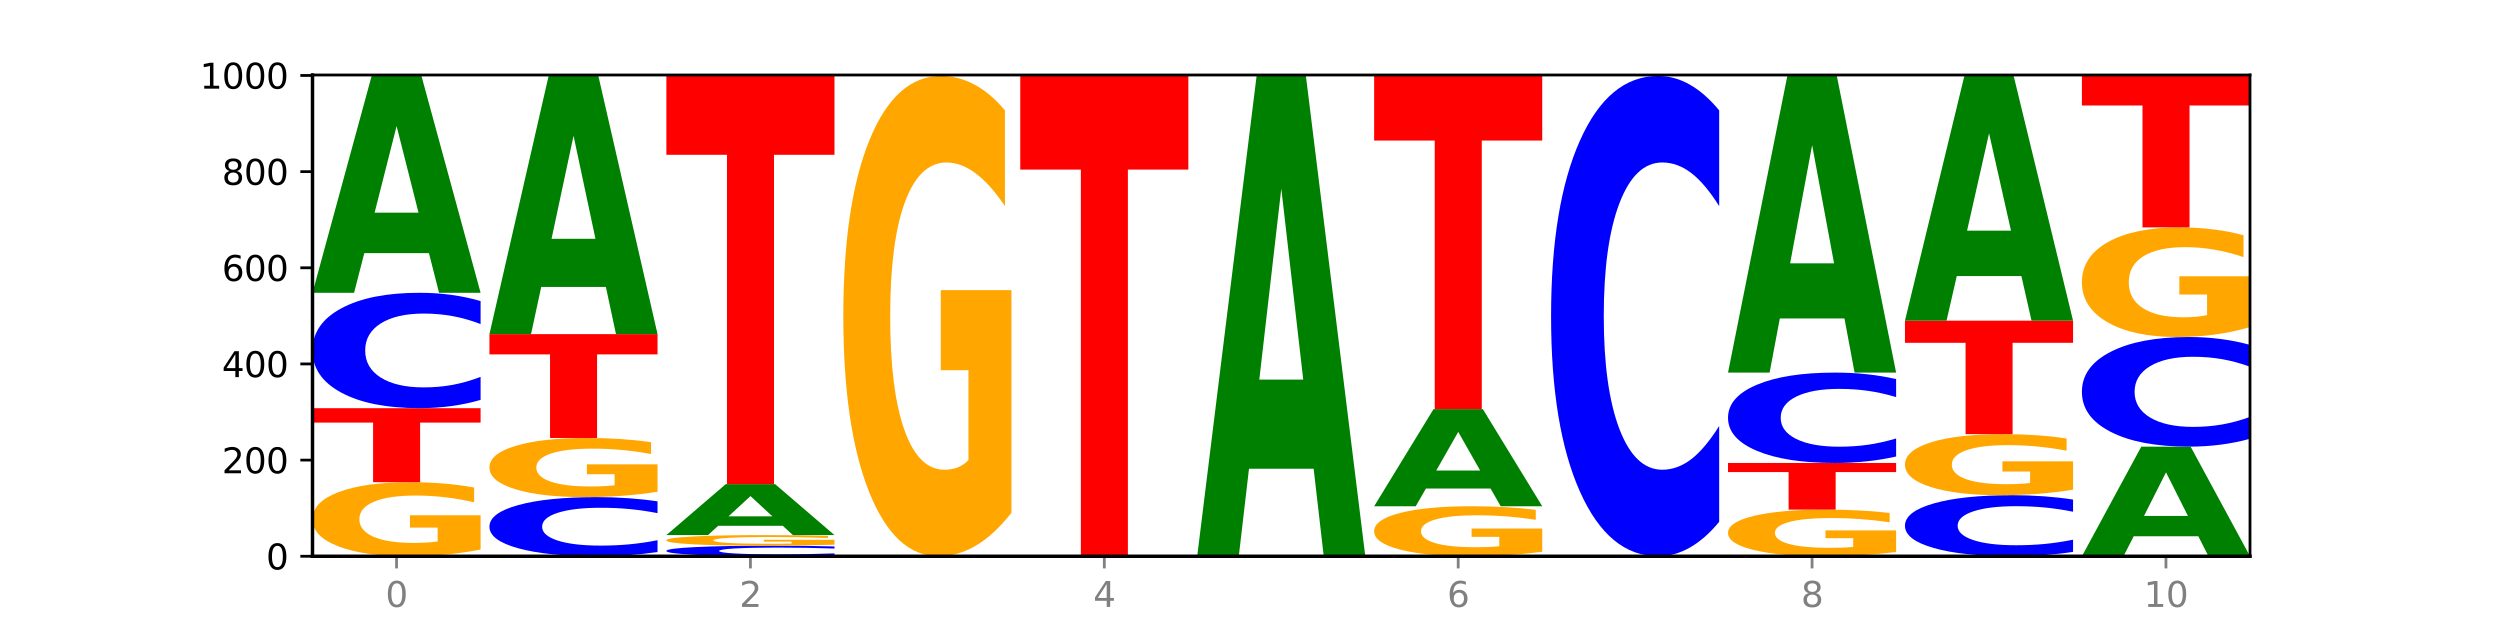
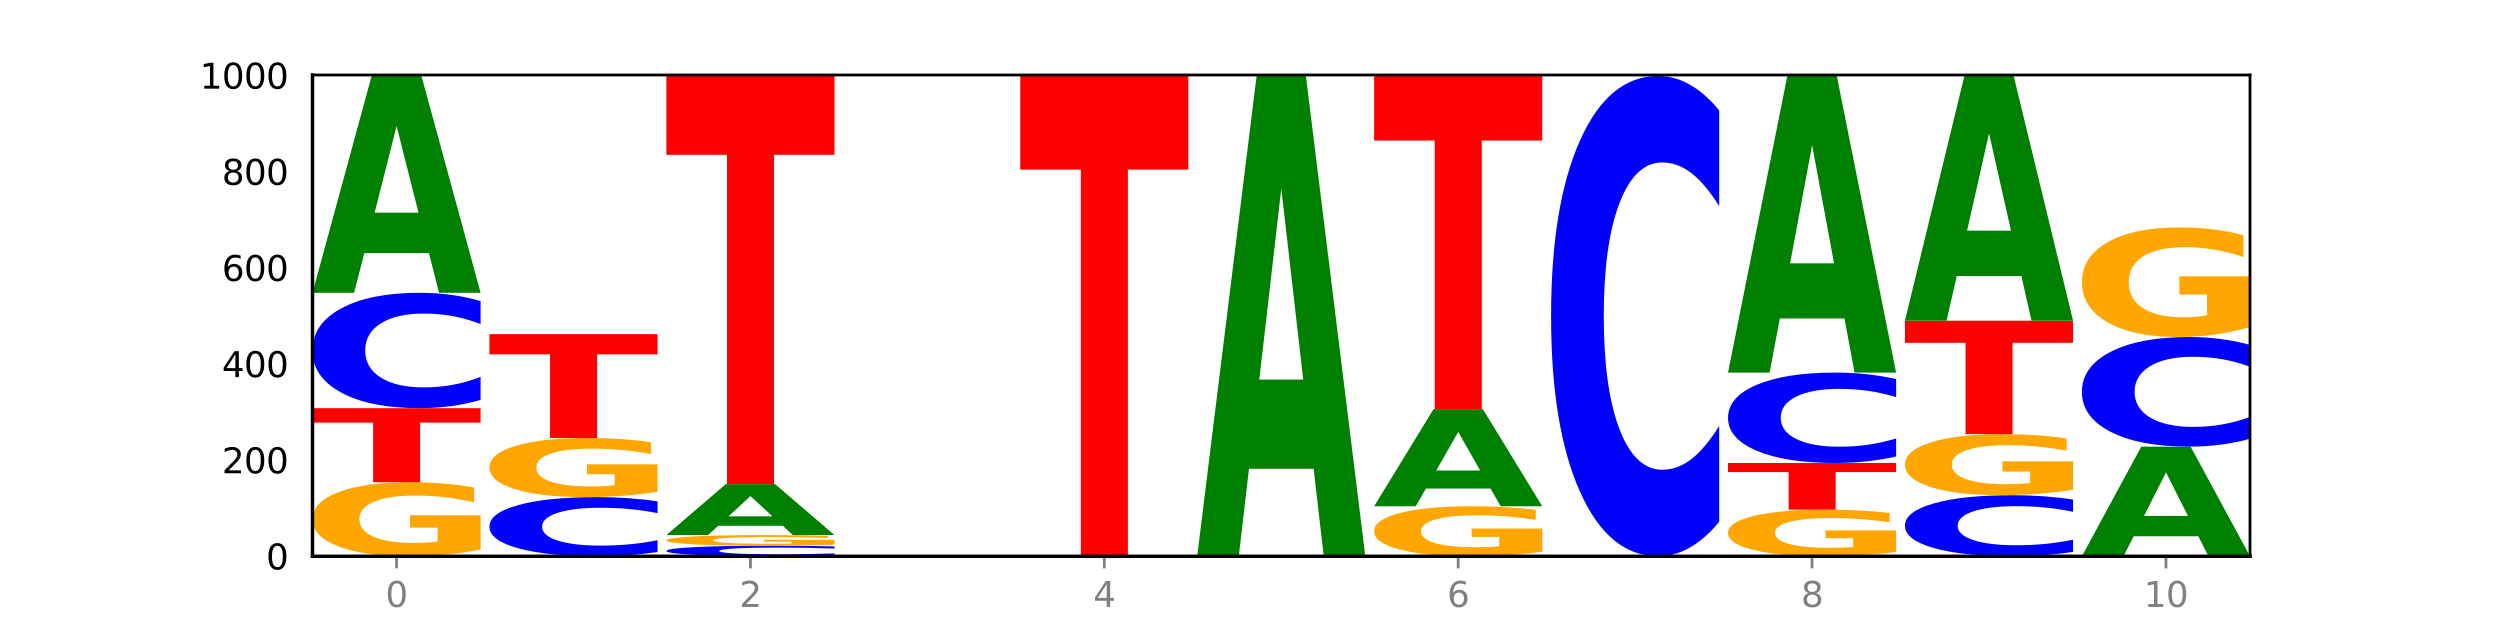
<svg xmlns="http://www.w3.org/2000/svg" xmlns:xlink="http://www.w3.org/1999/xlink" width="720pt" height="180pt" viewBox="0 0 720 180" version="1.1">
  <defs>
    <style type="text/css">*{stroke-linejoin: round; stroke-linecap: butt}</style>
  </defs>
  <g id="figure_1">
    <g id="patch_1">
      <path d="M 0 180  L 720 180  L 720 0  L 0 0  z " style="fill: #ffffff" />
    </g>
    <g id="axes_1">
      <g id="patch_2">
        <path d="M 90 160.2  L 648 160.2  L 648 21.6  L 90 21.6  z " style="fill: #ffffff" />
      </g>
      <g id="line2d_1">
-         <path d="M 90 160.2  L 648 160.2  " clip-path="url(#p1d1580683b)" style="fill: none; stroke: #000000; stroke-width: 0.5; stroke-linecap: square" />
-       </g>
+         </g>
      <g id="patch_3">
        <path d="M 138.411 158.271  Q 133.529 159.235 128.277 159.72  Q 123.026 160.2 117.428 160.2  Q 104.777 160.2 97.389 157.328  Q 90 154.456 90 149.545  Q 90 144.577 97.519 141.727  Q 105.048 138.877 118.144 138.877  Q 123.189 138.877 127.811 139.265  Q 132.444 139.648 136.545 140.405  L 136.545 144.656  Q 132.313 143.682 128.126 143.202  Q 123.938 142.718 119.728 142.718  Q 111.938 142.718 107.717 144.488  Q 103.497 146.255 103.497 149.545  Q 103.497 152.805 107.566 154.584  Q 111.634 156.359 119.12 156.359  Q 121.16 156.359 122.907 156.258  Q 124.654 156.152 126.042 155.932  L 126.042 151.941  L 118.068 151.941  L 118.068 148.387  L 138.411 148.387  L 138.411 158.271  z " clip-path="url(#p1d1580683b)" style="fill: #ffa600" />
      </g>
      <g id="patch_4">
        <path d="M 90 117.554  L 138.411 117.554  L 138.411 121.712  L 120.994 121.712  L 120.994 138.877  L 107.45 138.877  L 107.45 121.712  L 90 121.712  L 90 117.554  z " clip-path="url(#p1d1580683b)" style="fill: #ff0000" />
      </g>
      <g id="patch_5">
        <path d="M 138.411 115.172  Q 134.361 116.353 129.983 116.95  Q 125.604 117.554 120.835 117.554  Q 106.613 117.554 98.306 113.078  Q 90 108.603 90 100.949  Q 90 93.267 98.306 88.799  Q 106.613 84.323 120.835 84.323  Q 125.604 84.323 129.983 84.927  Q 134.361 85.524 138.411 86.705  L 138.411 93.329  Q 134.325 91.764 130.361 91.037  Q 126.397 90.309 122.018 90.309  Q 114.163 90.309 109.662 93.144  Q 105.173 95.972 105.173 100.949  Q 105.173 105.905 109.662 108.74  Q 114.163 111.568 122.018 111.568  Q 126.397 111.568 130.361 110.84  Q 134.325 110.106 138.411 108.541  L 138.411 115.172  z " clip-path="url(#p1d1580683b)" style="fill: #0000ff" />
      </g>
      <g id="patch_6">
        <path d="M 123.534 72.897  L 104.916 72.897  L 101.977 84.323  L 90 84.323  L 107.104 21.6  L 121.307 21.6  L 138.411 84.323  L 126.444 84.323  L 123.534 72.897  z M 107.886 61.256  L 120.535 61.256  L 114.22 36.306  L 107.886 61.256  z " clip-path="url(#p1d1580683b)" style="fill: #008000" />
      </g>
      <g id="patch_7">
        <path d="M 189.37 158.979  Q 185.32 159.584 180.942 159.89  Q 176.563 160.2 171.794 160.2  Q 157.572 160.2 149.265 157.906  Q 140.959 155.612 140.959 151.69  Q 140.959 147.753 149.265 145.463  Q 157.572 143.169 171.794 143.169  Q 176.563 143.169 180.942 143.479  Q 185.32 143.785 189.37 144.39  L 189.37 147.785  Q 185.284 146.983 181.32 146.61  Q 177.356 146.237 172.977 146.237  Q 165.122 146.237 160.621 147.69  Q 156.132 149.139 156.132 151.69  Q 156.132 154.23 160.621 155.683  Q 165.122 157.132 172.977 157.132  Q 177.356 157.132 181.32 156.759  Q 185.284 156.383 189.37 155.581  L 189.37 158.979  z " clip-path="url(#p1d1580683b)" style="fill: #0000ff" />
      </g>
      <g id="patch_8">
        <path d="M 189.37 141.628  Q 184.488 142.399 179.236 142.786  Q 173.985 143.169 168.387 143.169  Q 155.736 143.169 148.347 140.875  Q 140.959 138.582 140.959 134.659  Q 140.959 130.691 148.478 128.415  Q 156.007 126.138 169.103 126.138  Q 174.148 126.138 178.77 126.448  Q 183.403 126.754 187.504 127.359  L 187.504 130.754  Q 183.272 129.977 179.084 129.593  Q 174.896 129.206 170.687 129.206  Q 162.897 129.206 158.676 130.62  Q 154.456 132.031 154.456 134.659  Q 154.456 137.262 158.524 138.684  Q 162.593 140.102 170.079 140.102  Q 172.119 140.102 173.866 140.021  Q 175.613 139.936 177.001 139.76  L 177.001 136.573  L 169.027 136.573  L 169.027 133.734  L 189.37 133.734  L 189.37 141.628  z " clip-path="url(#p1d1580683b)" style="fill: #ffa600" />
      </g>
      <g id="patch_9">
        <path d="M 140.959 96.231  L 189.37 96.231  L 189.37 102.064  L 171.953 102.064  L 171.953 126.138  L 158.409 126.138  L 158.409 102.064  L 140.959 102.064  L 140.959 96.231  z " clip-path="url(#p1d1580683b)" style="fill: #ff0000" />
      </g>
      <g id="patch_10">
-         <path d="M 174.493 82.635  L 155.875 82.635  L 152.935 96.231  L 140.959 96.231  L 158.063 21.6  L 172.266 21.6  L 189.37 96.231  L 177.403 96.231  L 174.493 82.635  z M 158.845 68.784  L 171.494 68.784  L 165.179 39.098  L 158.845 68.784  z " clip-path="url(#p1d1580683b)" style="fill: #008000" />
-       </g>
+         </g>
      <g id="patch_11">
        <path d="M 240.329 159.982  Q 236.279 160.09 231.9 160.145  Q 227.522 160.2 222.753 160.2  Q 208.53 160.2 200.224 159.79  Q 191.918 159.379 191.918 158.678  Q 191.918 157.974 200.224 157.564  Q 208.53 157.154 222.753 157.154  Q 227.522 157.154 231.9 157.209  Q 236.279 157.264 240.329 157.372  L 240.329 157.979  Q 236.243 157.836 232.279 157.769  Q 228.314 157.703 223.936 157.703  Q 216.081 157.703 211.58 157.962  Q 207.091 158.222 207.091 158.678  Q 207.091 159.132 211.58 159.392  Q 216.081 159.651 223.936 159.651  Q 228.314 159.651 232.279 159.585  Q 236.243 159.517 240.329 159.374  L 240.329 159.982  z " clip-path="url(#p1d1580683b)" style="fill: #0000ff" />
      </g>
      <g id="patch_12">
        <path d="M 240.329 156.878  Q 235.446 157.016 230.195 157.085  Q 224.944 157.154 219.346 157.154  Q 206.695 157.154 199.306 156.744  Q 191.918 156.333 191.918 155.632  Q 191.918 154.922 199.437 154.515  Q 206.966 154.108 220.062 154.108  Q 225.107 154.108 229.729 154.163  Q 234.361 154.218 238.463 154.326  L 238.463 154.933  Q 234.231 154.794 230.043 154.726  Q 225.855 154.656 221.646 154.656  Q 213.856 154.656 209.635 154.909  Q 205.415 155.162 205.415 155.632  Q 205.415 156.097 209.483 156.352  Q 213.552 156.605 221.038 156.605  Q 223.078 156.605 224.825 156.591  Q 226.571 156.576 227.96 156.544  L 227.96 155.974  L 219.986 155.974  L 219.986 155.466  L 240.329 155.466  L 240.329 156.878  z " clip-path="url(#p1d1580683b)" style="fill: #ffa600" />
      </g>
      <g id="patch_13">
        <path d="M 225.452 151.434  L 206.834 151.434  L 203.894 154.108  L 191.918 154.108  L 209.021 139.431  L 223.225 139.431  L 240.329 154.108  L 228.362 154.108  L 225.452 151.434  z M 209.803 148.71  L 222.453 148.71  L 216.138 142.872  L 209.803 148.71  z " clip-path="url(#p1d1580683b)" style="fill: #008000" />
      </g>
      <g id="patch_14">
        <path d="M 191.918 21.6  L 240.329 21.6  L 240.329 44.58  L 222.912 44.58  L 222.912 139.431  L 209.368 139.431  L 209.368 44.58  L 191.918 44.58  L 191.918 21.6  z " clip-path="url(#p1d1580683b)" style="fill: #ff0000" />
      </g>
      <g id="patch_15">
-         <path d="M 291.288 147.685  Q 286.405 153.942 281.154 157.086  Q 275.903 160.2 270.305 160.2  Q 257.654 160.2 250.265 141.57  Q 242.877 122.94 242.877 91.081  Q 242.877 58.851 250.395 40.364  Q 257.925 21.877 271.021 21.877  Q 276.066 21.877 280.688 24.391  Q 285.32 26.877 289.422 31.792  L 289.422 59.365  Q 285.19 53.05 281.002 49.936  Q 276.814 46.793 272.605 46.793  Q 264.815 46.793 260.594 58.279  Q 256.374 69.737 256.374 91.081  Q 256.374 112.226 260.442 123.769  Q 264.511 135.284 271.997 135.284  Q 274.037 135.284 275.784 134.627  Q 277.53 133.941 278.919 132.513  L 278.919 106.625  L 270.945 106.625  L 270.945 83.567  L 291.288 83.567  L 291.288 147.685  z " clip-path="url(#p1d1580683b)" style="fill: #ffa600" />
-       </g>
+         </g>
      <g id="patch_16">
        <path d="M 293.836 21.877  L 342.247 21.877  L 342.247 48.854  L 324.83 48.854  L 324.83 160.2  L 311.286 160.2  L 311.286 48.854  L 293.836 48.854  L 293.836 21.877  z " clip-path="url(#p1d1580683b)" style="fill: #ff0000" />
      </g>
      <g id="patch_17">
        <path d="M 378.329 135.002  L 359.711 135.002  L 356.771 160.2  L 344.795 160.2  L 361.898 21.877  L 376.102 21.877  L 393.205 160.2  L 381.239 160.2  L 378.329 135.002  z M 362.68 109.329  L 375.33 109.329  L 369.015 54.308  L 362.68 109.329  z " clip-path="url(#p1d1580683b)" style="fill: #008000" />
      </g>
      <g id="patch_18">
        <path d="M 444.164 158.897  Q 439.282 159.549 434.031 159.876  Q 428.78 160.2 423.181 160.2  Q 410.531 160.2 403.142 158.261  Q 395.753 156.321 395.753 153.004  Q 395.753 149.649 403.272 147.725  Q 410.802 145.8 423.897 145.8  Q 428.942 145.8 433.564 146.062  Q 438.197 146.321 442.298 146.832  L 442.298 149.703  Q 438.067 149.045 433.879 148.721  Q 429.691 148.394 425.481 148.394  Q 417.691 148.394 413.471 149.59  Q 409.25 150.782 409.25 153.004  Q 409.25 155.206 413.319 156.407  Q 417.388 157.606 424.874 157.606  Q 426.914 157.606 428.66 157.538  Q 430.407 157.466 431.796 157.318  L 431.796 154.623  L 423.821 154.623  L 423.821 152.222  L 444.164 152.222  L 444.164 158.897  z " clip-path="url(#p1d1580683b)" style="fill: #ffa600" />
      </g>
      <g id="patch_19">
        <path d="M 429.288 140.705  L 410.67 140.705  L 407.73 145.8  L 395.753 145.8  L 412.857 117.831  L 427.061 117.831  L 444.164 145.8  L 432.198 145.8  L 429.288 140.705  z M 413.639 135.514  L 426.289 135.514  L 419.974 124.388  L 413.639 135.514  z " clip-path="url(#p1d1580683b)" style="fill: #008000" />
      </g>
      <g id="patch_20">
        <path d="M 395.753 21.738  L 444.164 21.738  L 444.164 40.479  L 426.748 40.479  L 426.748 117.831  L 413.204 117.831  L 413.204 40.479  L 395.753 40.479  L 395.753 21.738  z " clip-path="url(#p1d1580683b)" style="fill: #ff0000" />
      </g>
      <g id="patch_21">
        <path d="M 495.123 150.285  Q 491.074 155.2 486.695 157.686  Q 482.316 160.2 477.547 160.2  Q 463.325 160.2 455.019 141.57  Q 446.712 122.94 446.712 91.081  Q 446.712 59.108 455.019 40.507  Q 463.325 21.877 477.547 21.877  Q 482.316 21.877 486.695 24.391  Q 491.074 26.877 495.123 31.792  L 495.123 59.365  Q 491.037 52.85 487.073 49.822  Q 483.109 46.793 478.73 46.793  Q 470.875 46.793 466.374 58.594  Q 461.886 70.366 461.886 91.081  Q 461.886 111.711 466.374 123.512  Q 470.875 135.284 478.73 135.284  Q 483.109 135.284 487.073 132.255  Q 491.037 129.198 495.123 122.683  L 495.123 150.285  z " clip-path="url(#p1d1580683b)" style="fill: #0000ff" />
      </g>
      <g id="patch_22">
        <path d="M 546.082 158.985  Q 541.2 159.592 535.949 159.898  Q 530.697 160.2 525.099 160.2  Q 512.448 160.2 505.06 158.391  Q 497.671 156.582 497.671 153.489  Q 497.671 150.359 505.19 148.564  Q 512.72 146.769 525.815 146.769  Q 530.86 146.769 535.482 147.013  Q 540.115 147.255 544.216 147.732  L 544.216 150.409  Q 539.985 149.796 535.797 149.494  Q 531.609 149.188 527.399 149.188  Q 519.609 149.188 515.389 150.304  Q 511.168 151.416 511.168 153.489  Q 511.168 155.542 515.237 156.663  Q 519.305 157.781 526.792 157.781  Q 528.831 157.781 530.578 157.717  Q 532.325 157.65 533.714 157.512  L 533.714 154.998  L 525.739 154.998  L 525.739 152.759  L 546.082 152.759  L 546.082 158.985  z " clip-path="url(#p1d1580683b)" style="fill: #ffa600" />
      </g>
      <g id="patch_23">
        <path d="M 497.671 133.338  L 546.082 133.338  L 546.082 135.958  L 528.666 135.958  L 528.666 146.769  L 515.122 146.769  L 515.122 135.958  L 497.671 135.958  L 497.671 133.338  z " clip-path="url(#p1d1580683b)" style="fill: #ff0000" />
      </g>
      <g id="patch_24">
        <path d="M 546.082 131.473  Q 542.033 132.397 537.654 132.865  Q 533.275 133.338 528.506 133.338  Q 514.284 133.338 505.978 129.833  Q 497.671 126.327 497.671 120.331  Q 497.671 114.314 505.978 110.814  Q 514.284 107.308 528.506 107.308  Q 533.275 107.308 537.654 107.781  Q 542.033 108.249 546.082 109.174  L 546.082 114.363  Q 541.996 113.137 538.032 112.567  Q 534.068 111.997 529.689 111.997  Q 521.834 111.997 517.333 114.217  Q 512.845 116.433 512.845 120.331  Q 512.845 124.213 517.333 126.434  Q 521.834 128.65 529.689 128.65  Q 534.068 128.65 538.032 128.08  Q 541.996 127.504 546.082 126.278  L 546.082 131.473  z " clip-path="url(#p1d1580683b)" style="fill: #0000ff" />
      </g>
      <g id="patch_25">
        <path d="M 531.206 91.72  L 512.587 91.72  L 509.648 107.308  L 497.671 107.308  L 514.775 21.738  L 528.979 21.738  L 546.082 107.308  L 534.116 107.308  L 531.206 91.72  z M 515.557 75.838  L 528.206 75.838  L 521.892 41.801  L 515.557 75.838  z " clip-path="url(#p1d1580683b)" style="fill: #008000" />
      </g>
      <g id="patch_26">
        <path d="M 597.041 158.94  Q 592.992 159.564 588.613 159.88  Q 584.234 160.2 579.465 160.2  Q 565.243 160.2 556.936 157.832  Q 548.63 155.463 548.63 151.413  Q 548.63 147.348 556.936 144.984  Q 565.243 142.615 579.465 142.615  Q 584.234 142.615 588.613 142.935  Q 592.992 143.251 597.041 143.876  L 597.041 147.381  Q 592.955 146.553 588.991 146.168  Q 585.027 145.783 580.648 145.783  Q 572.793 145.783 568.292 147.283  Q 563.804 148.78 563.804 151.413  Q 563.804 154.036 568.292 155.536  Q 572.793 157.033 580.648 157.033  Q 585.027 157.033 588.991 156.647  Q 592.955 156.259 597.041 155.431  L 597.041 158.94  z " clip-path="url(#p1d1580683b)" style="fill: #0000ff" />
      </g>
      <g id="patch_27">
        <path d="M 597.041 141.024  Q 592.159 141.82 586.908 142.219  Q 581.656 142.615 576.058 142.615  Q 563.407 142.615 556.019 140.247  Q 548.63 137.879 548.63 133.829  Q 548.63 129.731 556.149 127.381  Q 563.679 125.031 576.774 125.031  Q 581.819 125.031 586.441 125.35  Q 591.074 125.666 595.175 126.291  L 595.175 129.797  Q 590.944 128.994 586.756 128.598  Q 582.568 128.198 578.358 128.198  Q 570.568 128.198 566.348 129.658  Q 562.127 131.115 562.127 133.829  Q 562.127 136.517 566.196 137.984  Q 570.264 139.448 577.75 139.448  Q 579.79 139.448 581.537 139.364  Q 583.284 139.277 584.673 139.096  L 584.673 135.805  L 576.698 135.805  L 576.698 132.873  L 597.041 132.873  L 597.041 141.024  z " clip-path="url(#p1d1580683b)" style="fill: #ffa600" />
      </g>
      <g id="patch_28">
        <path d="M 548.63 92.354  L 597.041 92.354  L 597.041 98.727  L 579.624 98.727  L 579.624 125.031  L 566.081 125.031  L 566.081 98.727  L 548.63 98.727  L 548.63 92.354  z " clip-path="url(#p1d1580683b)" style="fill: #ff0000" />
      </g>
      <g id="patch_29">
        <path d="M 582.164 79.515  L 563.546 79.515  L 560.607 92.354  L 548.63 92.354  L 565.734 21.877  L 579.937 21.877  L 597.041 92.354  L 585.074 92.354  L 582.164 79.515  z M 566.516 66.435  L 579.165 66.435  L 572.85 38.401  L 566.516 66.435  z " clip-path="url(#p1d1580683b)" style="fill: #008000" />
      </g>
      <g id="patch_30">
        <path d="M 633.123 154.449  L 614.505 154.449  L 611.566 160.2  L 599.589 160.2  L 616.693 128.631  L 630.896 128.631  L 648 160.2  L 636.033 160.2  L 633.123 154.449  z M 617.475 148.59  L 630.124 148.59  L 623.809 136.033  L 617.475 148.59  z " clip-path="url(#p1d1580683b)" style="fill: #008000" />
      </g>
      <g id="patch_31">
        <path d="M 648 126.368  Q 643.951 127.49 639.572 128.057  Q 635.193 128.631 630.424 128.631  Q 616.202 128.631 607.895 124.379  Q 599.589 120.127 599.589 112.856  Q 599.589 105.559 607.895 101.313  Q 616.202 97.062 630.424 97.062  Q 635.193 97.062 639.572 97.635  Q 643.951 98.203 648 99.324  L 648 105.617  Q 643.914 104.131 639.95 103.439  Q 635.986 102.748 631.607 102.748  Q 623.752 102.748 619.251 105.441  Q 614.762 108.128 614.762 112.856  Q 614.762 117.564 619.251 120.258  Q 623.752 122.944 631.607 122.944  Q 635.986 122.944 639.95 122.253  Q 643.914 121.555 648 120.068  L 648 126.368  z " clip-path="url(#p1d1580683b)" style="fill: #0000ff" />
      </g>
      <g id="patch_32">
        <path d="M 648 94.205  Q 643.118 95.633 637.866 96.351  Q 632.615 97.062 627.017 97.062  Q 614.366 97.062 606.978 92.81  Q 599.589 88.558 599.589 81.287  Q 599.589 73.931 607.108 69.712  Q 614.637 65.492 627.733 65.492  Q 632.778 65.492 637.4 66.066  Q 642.033 66.634 646.134 67.755  L 646.134 74.048  Q 641.903 72.607 637.715 71.896  Q 633.527 71.179 629.317 71.179  Q 621.527 71.179 617.306 73.8  Q 613.086 76.415 613.086 81.287  Q 613.086 86.112 617.155 88.747  Q 621.223 91.375 628.709 91.375  Q 630.749 91.375 632.496 91.225  Q 634.243 91.069 635.631 90.742  L 635.631 84.834  L 627.657 84.834  L 627.657 79.572  L 648 79.572  L 648 94.205  z " clip-path="url(#p1d1580683b)" style="fill: #ffa600" />
      </g>
      <g id="patch_33">
-         <path d="M 599.589 21.877  L 648 21.877  L 648 30.383  L 630.583 30.383  L 630.583 65.492  L 617.04 65.492  L 617.04 30.383  L 599.589 30.383  L 599.589 21.877  z " clip-path="url(#p1d1580683b)" style="fill: #ff0000" />
-       </g>
+         </g>
      <g id="matplotlib.axis_1">
        <g id="xtick_1">
          <g id="line2d_2">
            <defs>
              <path id="m8c63bace68" d="M 0 0  L 0 3.5  " style="stroke: #808080; stroke-width: 0.8" />
            </defs>
            <g>
              <use xlink:href="#m8c63bace68" x="114.205" y="160.2" style="fill: #808080; stroke: #808080; stroke-width: 0.8" />
            </g>
          </g>
          <g id="text_1">
            <g style="fill: #808080" transform="translate(111.024 174.798) scale(0.1 -0.1)">
              <defs>
                <path id="DejaVuSans-30" d="M 2034 4250  Q 1547 4250 1301 3770  Q 1056 3291 1056 2328  Q 1056 1369 1301 889  Q 1547 409 2034 409  Q 2525 409 2770 889  Q 3016 1369 3016 2328  Q 3016 3291 2770 3770  Q 2525 4250 2034 4250  z M 2034 4750  Q 2819 4750 3233 4129  Q 3647 3509 3647 2328  Q 3647 1150 3233 529  Q 2819 -91 2034 -91  Q 1250 -91 836 529  Q 422 1150 422 2328  Q 422 3509 836 4129  Q 1250 4750 2034 4750  z " transform="scale(0.016)" />
              </defs>
              <use xlink:href="#DejaVuSans-30" />
            </g>
          </g>
        </g>
        <g id="xtick_2">
          <g id="line2d_3">
            <g>
              <use xlink:href="#m8c63bace68" x="216.123" y="160.2" style="fill: #808080; stroke: #808080; stroke-width: 0.8" />
            </g>
          </g>
          <g id="text_2">
            <g style="fill: #808080" transform="translate(212.942 174.798) scale(0.1 -0.1)">
              <defs>
                <path id="DejaVuSans-32" d="M 1228 531  L 3431 531  L 3431 0  L 469 0  L 469 531  Q 828 903 1448 1529  Q 2069 2156 2228 2338  Q 2531 2678 2651 2914  Q 2772 3150 2772 3378  Q 2772 3750 2511 3984  Q 2250 4219 1831 4219  Q 1534 4219 1204 4116  Q 875 4013 500 3803  L 500 4441  Q 881 4594 1212 4672  Q 1544 4750 1819 4750  Q 2544 4750 2975 4387  Q 3406 4025 3406 3419  Q 3406 3131 3298 2873  Q 3191 2616 2906 2266  Q 2828 2175 2409 1742  Q 1991 1309 1228 531  z " transform="scale(0.016)" />
              </defs>
              <use xlink:href="#DejaVuSans-32" />
            </g>
          </g>
        </g>
        <g id="xtick_3">
          <g id="line2d_4">
            <g>
              <use xlink:href="#m8c63bace68" x="318.041" y="160.2" style="fill: #808080; stroke: #808080; stroke-width: 0.8" />
            </g>
          </g>
          <g id="text_3">
            <g style="fill: #808080" transform="translate(314.86 174.798) scale(0.1 -0.1)">
              <defs>
                <path id="DejaVuSans-34" d="M 2419 4116  L 825 1625  L 2419 1625  L 2419 4116  z M 2253 4666  L 3047 4666  L 3047 1625  L 3713 1625  L 3713 1100  L 3047 1100  L 3047 0  L 2419 0  L 2419 1100  L 313 1100  L 313 1709  L 2253 4666  z " transform="scale(0.016)" />
              </defs>
              <use xlink:href="#DejaVuSans-34" />
            </g>
          </g>
        </g>
        <g id="xtick_4">
          <g id="line2d_5">
            <g>
              <use xlink:href="#m8c63bace68" x="419.959" y="160.2" style="fill: #808080; stroke: #808080; stroke-width: 0.8" />
            </g>
          </g>
          <g id="text_4">
            <g style="fill: #808080" transform="translate(416.778 174.798) scale(0.1 -0.1)">
              <defs>
                <path id="DejaVuSans-36" d="M 2113 2584  Q 1688 2584 1439 2293  Q 1191 2003 1191 1497  Q 1191 994 1439 701  Q 1688 409 2113 409  Q 2538 409 2786 701  Q 3034 994 3034 1497  Q 3034 2003 2786 2293  Q 2538 2584 2113 2584  z M 3366 4563  L 3366 3988  Q 3128 4100 2886 4159  Q 2644 4219 2406 4219  Q 1781 4219 1451 3797  Q 1122 3375 1075 2522  Q 1259 2794 1537 2939  Q 1816 3084 2150 3084  Q 2853 3084 3261 2657  Q 3669 2231 3669 1497  Q 3669 778 3244 343  Q 2819 -91 2113 -91  Q 1303 -91 875 529  Q 447 1150 447 2328  Q 447 3434 972 4092  Q 1497 4750 2381 4750  Q 2619 4750 2861 4703  Q 3103 4656 3366 4563  z " transform="scale(0.016)" />
              </defs>
              <use xlink:href="#DejaVuSans-36" />
            </g>
          </g>
        </g>
        <g id="xtick_5">
          <g id="line2d_6">
            <g>
              <use xlink:href="#m8c63bace68" x="521.877" y="160.2" style="fill: #808080; stroke: #808080; stroke-width: 0.8" />
            </g>
          </g>
          <g id="text_5">
            <g style="fill: #808080" transform="translate(518.695 174.798) scale(0.1 -0.1)">
              <defs>
                <path id="DejaVuSans-38" d="M 2034 2216  Q 1584 2216 1326 1975  Q 1069 1734 1069 1313  Q 1069 891 1326 650  Q 1584 409 2034 409  Q 2484 409 2743 651  Q 3003 894 3003 1313  Q 3003 1734 2745 1975  Q 2488 2216 2034 2216  z M 1403 2484  Q 997 2584 770 2862  Q 544 3141 544 3541  Q 544 4100 942 4425  Q 1341 4750 2034 4750  Q 2731 4750 3128 4425  Q 3525 4100 3525 3541  Q 3525 3141 3298 2862  Q 3072 2584 2669 2484  Q 3125 2378 3379 2068  Q 3634 1759 3634 1313  Q 3634 634 3220 271  Q 2806 -91 2034 -91  Q 1263 -91 848 271  Q 434 634 434 1313  Q 434 1759 690 2068  Q 947 2378 1403 2484  z M 1172 3481  Q 1172 3119 1398 2916  Q 1625 2713 2034 2713  Q 2441 2713 2670 2916  Q 2900 3119 2900 3481  Q 2900 3844 2670 4047  Q 2441 4250 2034 4250  Q 1625 4250 1398 4047  Q 1172 3844 1172 3481  z " transform="scale(0.016)" />
              </defs>
              <use xlink:href="#DejaVuSans-38" />
            </g>
          </g>
        </g>
        <g id="xtick_6">
          <g id="line2d_7">
            <g>
              <use xlink:href="#m8c63bace68" x="623.795" y="160.2" style="fill: #808080; stroke: #808080; stroke-width: 0.8" />
            </g>
          </g>
          <g id="text_6">
            <g style="fill: #808080" transform="translate(617.432 174.798) scale(0.1 -0.1)">
              <defs>
                <path id="DejaVuSans-31" d="M 794 531  L 1825 531  L 1825 4091  L 703 3866  L 703 4441  L 1819 4666  L 2450 4666  L 2450 531  L 3481 531  L 3481 0  L 794 0  L 794 531  z " transform="scale(0.016)" />
              </defs>
              <use xlink:href="#DejaVuSans-31" />
              <use xlink:href="#DejaVuSans-30" x="63.623" />
            </g>
          </g>
        </g>
      </g>
      <g id="matplotlib.axis_2">
        <g id="ytick_1">
          <g id="line2d_8">
            <defs>
-               <path id="m760005e379" d="M 0 0  L -3.5 0  " style="stroke: #000000; stroke-width: 0.8" />
-             </defs>
+               </defs>
            <g>
              <use xlink:href="#m760005e379" x="90" y="160.2" style="stroke: #000000; stroke-width: 0.8" />
            </g>
          </g>
          <g id="text_7">
            <g transform="translate(76.638 163.999) scale(0.1 -0.1)">
              <use xlink:href="#DejaVuSans-30" />
            </g>
          </g>
        </g>
        <g id="ytick_2">
          <g id="line2d_9">
            <g>
              <use xlink:href="#m760005e379" x="90" y="132.508" style="stroke: #000000; stroke-width: 0.8" />
            </g>
          </g>
          <g id="text_8">
            <g transform="translate(63.913 136.307) scale(0.1 -0.1)">
              <use xlink:href="#DejaVuSans-32" />
              <use xlink:href="#DejaVuSans-30" x="63.623" />
              <use xlink:href="#DejaVuSans-30" x="127.246" />
            </g>
          </g>
        </g>
        <g id="ytick_3">
          <g id="line2d_10">
            <g>
              <use xlink:href="#m760005e379" x="90" y="104.815" style="stroke: #000000; stroke-width: 0.8" />
            </g>
          </g>
          <g id="text_9">
            <g transform="translate(63.913 108.615) scale(0.1 -0.1)">
              <use xlink:href="#DejaVuSans-34" />
              <use xlink:href="#DejaVuSans-30" x="63.623" />
              <use xlink:href="#DejaVuSans-30" x="127.246" />
            </g>
          </g>
        </g>
        <g id="ytick_4">
          <g id="line2d_11">
            <g>
              <use xlink:href="#m760005e379" x="90" y="77.123" style="stroke: #000000; stroke-width: 0.8" />
            </g>
          </g>
          <g id="text_10">
            <g transform="translate(63.913 80.922) scale(0.1 -0.1)">
              <use xlink:href="#DejaVuSans-36" />
              <use xlink:href="#DejaVuSans-30" x="63.623" />
              <use xlink:href="#DejaVuSans-30" x="127.246" />
            </g>
          </g>
        </g>
        <g id="ytick_5">
          <g id="line2d_12">
            <g>
              <use xlink:href="#m760005e379" x="90" y="49.431" style="stroke: #000000; stroke-width: 0.8" />
            </g>
          </g>
          <g id="text_11">
            <g transform="translate(63.913 53.23) scale(0.1 -0.1)">
              <use xlink:href="#DejaVuSans-38" />
              <use xlink:href="#DejaVuSans-30" x="63.623" />
              <use xlink:href="#DejaVuSans-30" x="127.246" />
            </g>
          </g>
        </g>
        <g id="ytick_6">
          <g id="line2d_13">
            <g>
              <use xlink:href="#m760005e379" x="90" y="21.738" style="stroke: #000000; stroke-width: 0.8" />
            </g>
          </g>
          <g id="text_12">
            <g transform="translate(57.55 25.538) scale(0.1 -0.1)">
              <use xlink:href="#DejaVuSans-31" />
              <use xlink:href="#DejaVuSans-30" x="63.623" />
              <use xlink:href="#DejaVuSans-30" x="127.246" />
              <use xlink:href="#DejaVuSans-30" x="190.869" />
            </g>
          </g>
        </g>
      </g>
      <g id="patch_34">
        <path d="M 90 160.2  L 90 21.6  " style="fill: none; stroke: #000000; stroke-linejoin: miter; stroke-linecap: square" />
      </g>
      <g id="patch_35">
        <path d="M 648 160.2  L 648 21.6  " style="fill: none; stroke: #000000; stroke-width: 0.8; stroke-linejoin: miter; stroke-linecap: square" />
      </g>
      <g id="patch_36">
        <path d="M 90 160.2  L 648 160.2  " style="fill: none; stroke: #000000; stroke-linejoin: miter; stroke-linecap: square" />
      </g>
      <g id="patch_37">
        <path d="M 90 21.6  L 648 21.6  " style="fill: none; stroke: #000000; stroke-width: 0.8; stroke-linejoin: miter; stroke-linecap: square" />
      </g>
    </g>
  </g>
  <defs>
    <clipPath id="p1d1580683b">
      <rect x="90" y="21.6" width="558" height="138.6" />
    </clipPath>
  </defs>
</svg>